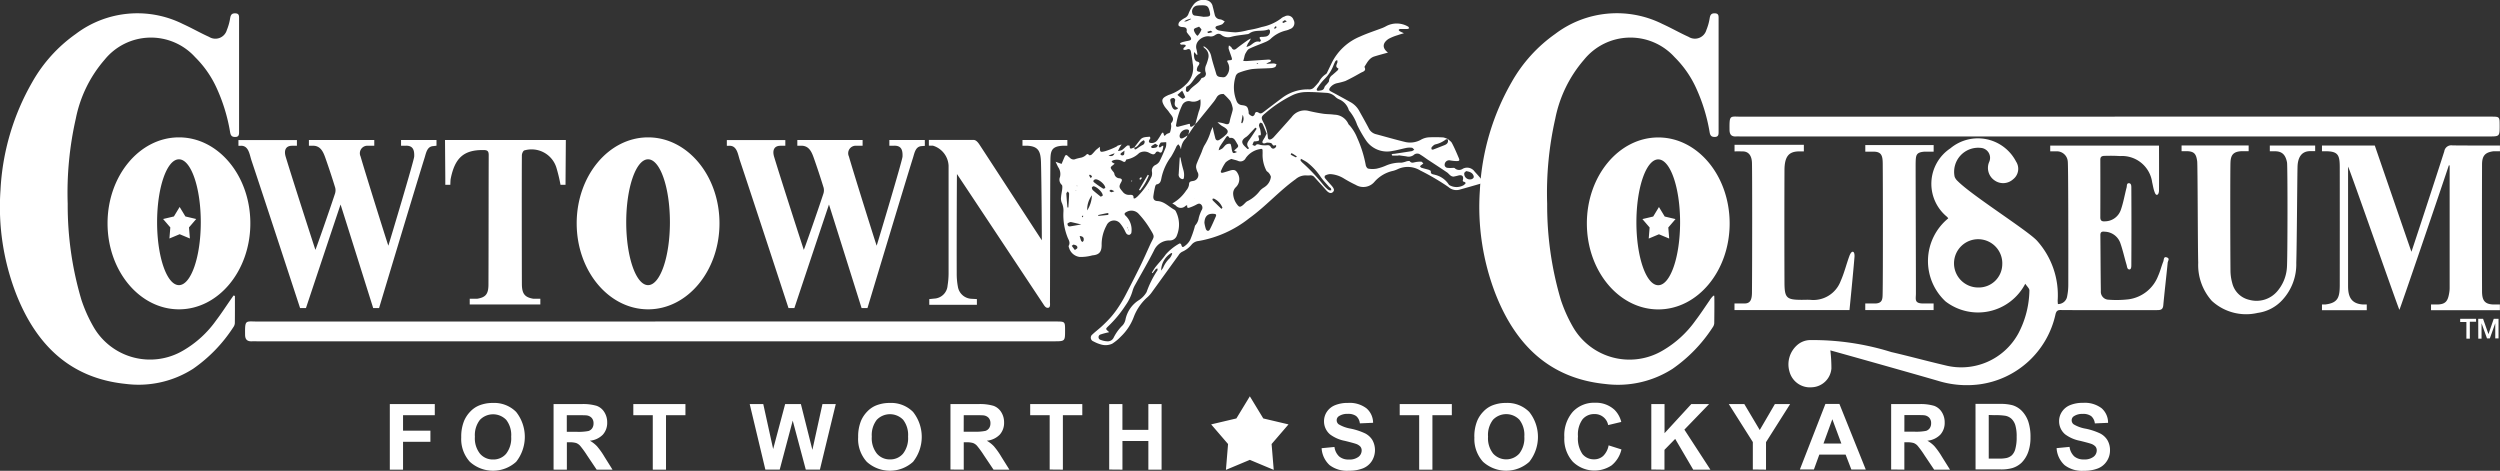
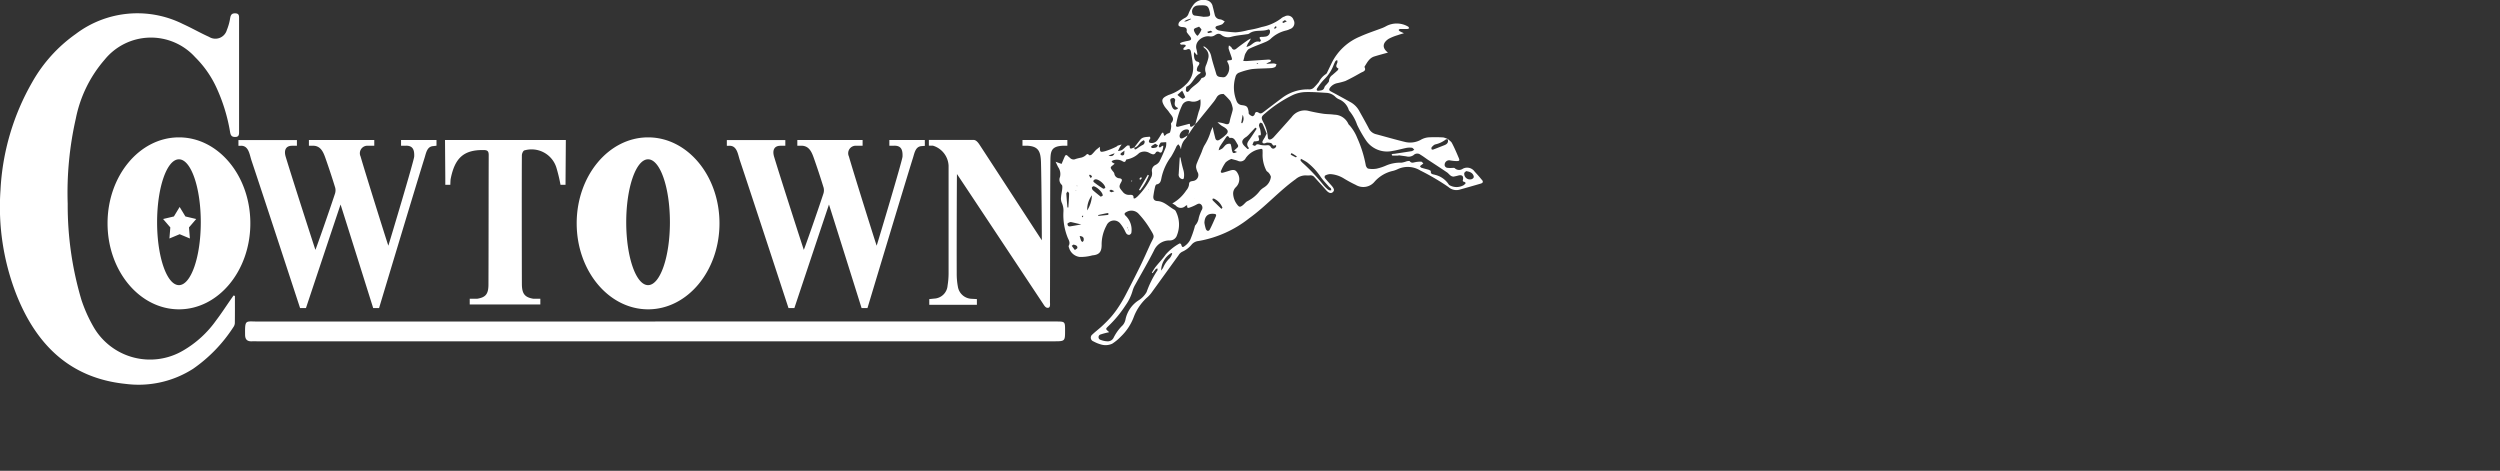
<svg xmlns="http://www.w3.org/2000/svg" width="189" height="35.594" viewBox="0 0 189 35.594">
  <rect x="0" y="0" width="189" height="35.594" fill="#333333" stroke="none" />
  <g id="asm-fortworth-logo-footer" transform="translate(-2087.001 -94.999)">
-     <path id="Path_457" data-name="Path 457" d="M207.808,9.246h28.437c.662,0,.662,0,.663.675,0,.823,0,.824-.816.824H179.551c-.125,0-.25-.007-.374,0-.358.019-.488-.16-.491-.5-.009-1.173.016-.993.934-.994q14.094,0,28.188,0m-30.6,13.847c-.363.521-.708,1.056-1.093,1.56a7.917,7.917,0,0,1-2.491,2.276,4.928,4.928,0,0,1-6.8-1.833,11,11,0,0,1-.89-2A25.132,25.132,0,0,1,164.9,15.84a25.37,25.37,0,0,1,.614-6.447,9.665,9.665,0,0,1,2.172-4.448,4.51,4.51,0,0,1,6.85-.192,7.861,7.861,0,0,1,1.572,2.22,13.19,13.19,0,0,1,1.076,3.463c.045.253.143.353.4.345s.276-.173.276-.361q0-4.307,0-8.616c0-.186,0-.354-.271-.367s-.357.106-.4.351a3.98,3.98,0,0,1-.253.909.9.9,0,0,1-1.343.519c-.666-.3-1.3-.665-1.969-.97A7.719,7.719,0,0,0,165.5,3a11.156,11.156,0,0,0-3.282,3.631,18.215,18.215,0,0,0-2.405,8.173,18.235,18.235,0,0,0,1.192,7.869c1.5,3.793,4.037,6.358,8.3,6.787a7.637,7.637,0,0,0,5.076-1.149,11.282,11.282,0,0,0,3.035-3.14.591.591,0,0,0,.115-.3c.01-.687.019-1.936,0-2.064s-.254.182-.33.291m-4.285-6.3-.817.193.547.636-.069.837.774-.324.775.324-.069-.837.547-.636-.817-.193-.436-.718Zm5.779.522c0,3.59-2.416,6.5-5.394,6.5s-5.4-2.909-5.4-6.5,2.417-6.5,5.4-6.5,5.394,2.909,5.394,6.5m-3.746-.083c0-2.628-.741-4.758-1.651-4.758s-1.652,2.13-1.652,4.758.741,4.754,1.652,4.754,1.651-2.13,1.651-4.754m13.065,2.223c-.128-.012-.225.211-.273.34-.226.62-.383,1.268-.65,1.868a2.207,2.207,0,0,1-2.3,1.429c-.207-.013-.414,0-.622,0-1.182,0-1.325-.133-1.329-1.336q-.016-4.222,0-8.445c0-1.091.352-1.411,1.044-1.441h.421v-.5h-5.24v.5s.146-.007.618,0,.689.354.7.888c.022.758.02,7.243,0,9.727,0,.5-.075.872-.531.881-.127,0-.791,0-.791,0v.5h8.694s.286-2.848.379-4.024c.01-.123,0-.37-.124-.383m5.393-7.568h.715v-.5h-5.167v.5h.679c.572.019.633.363.639.905.015,1.6.022,8.322-.006,9.771-.008.432.006.762-.515.8h-.8v.5h5.167v-.5h-.82c-.64-.009-.524-.326-.518-.714.006-.33-.026-9.6-.02-9.889.013-.6.023-.816.643-.873m18.418,8.33c-.108,1.1-.238,2.192-.34,3.29-.031.332-.214.358-.477.357-1.965,0-6.81.008-7.266-.006-.255-.008-.35.086-.409.34a6.808,6.808,0,0,1-5.765,5.282,7.38,7.38,0,0,1-3.116-.271c-2.6-.753-8.068-2.286-8.136-2.3a11.7,11.7,0,0,1,.08,1.368,1.546,1.546,0,0,1-1.475,1.421,1.6,1.6,0,0,1-1.693-1.177,1.937,1.937,0,0,1,.566-2,1.513,1.513,0,0,1,.97-.391,19.914,19.914,0,0,1,6.161.906c1.358.314,2.7.683,4.061,1a4.917,4.917,0,0,0,5.543-2.408,7.21,7.21,0,0,0,.835-3.252c0-.152-.185-.307-.313-.505a4.024,4.024,0,0,1-6.03,1.334,4.167,4.167,0,0,1,.207-6.276.659.659,0,0,0-.092-.118,3.22,3.22,0,0,1,.254-5.177,3.246,3.246,0,0,1,4.965,1,1,1,0,0,1-.225,1.341,1.119,1.119,0,0,1-1.417.071,1.14,1.14,0,0,1-.4-1.36.754.754,0,0,0-.633-1.086,1.819,1.819,0,0,0-1.968,2.184.86.86,0,0,0,.232.328c1.086,1.1,5.354,3.775,6.01,4.523a6.147,6.147,0,0,1,1.547,4.5,2.691,2.691,0,0,0,.018.272.692.692,0,0,0,.7-.594,4.3,4.3,0,0,0,.085-.863c.006-2.9,0-9.114-.039-9.316a.831.831,0,0,0-.839-.775h-.488v-.223c0-.008,0-.209,0-.209h8.223s.012,2.429,0,3.4c0,.109-.038.308-.152.323s-.174-.191-.211-.3c-.07-.208-.1-.43-.153-.643a2.3,2.3,0,0,0-2.431-1.989c-.386-.024-.757-.027-1.162-.015-.228.006-.328.07-.327.3q.007,2.175,0,4.349c0,.267.133.322.37.3a1.281,1.281,0,0,0,1.189-.889c.189-.543.283-1.117.43-1.674.03-.113-.01-.323.176-.318s.179.231.18.347q.017,2.9,0,5.8c0,.125.008.384-.155.372s-.167-.213-.2-.333c-.17-.565-.291-1.145-.491-1.7a1.288,1.288,0,0,0-1.154-.82c-.225-.029-.344.014-.341.265.013,1.408.016,2.816.036,4.225a.6.6,0,0,0,.572.65,7.929,7.929,0,0,0,1.531-.03,2.8,2.8,0,0,0,2.23-1.775c.159-.349.246-.73.391-1.087.047-.118.011-.393.257-.308s.1.236.09.348m-12.524.207a1.825,1.825,0,1,0-1.822,1.722,1.774,1.774,0,0,0,1.822-1.722m23.655-9.008h-3.428v.432l.372,0c.592-.007.823.307.929.844.05.256.047,7.5-.011,7.982a3.052,3.052,0,0,1-.736,1.768,2.056,2.056,0,0,1-2.111.636,1.708,1.708,0,0,1-1.286-1.278,3.508,3.508,0,0,1-.131-.938c-.019-2.1-.023-7.54,0-8.161.019-.565.211-.832.845-.859h.529v-.432h-5.071v.432h.41c.583.012.7.256.771.764.038.272.041,6.486.077,7.659a4.079,4.079,0,0,0,1.028,2.892,3.83,3.83,0,0,0,3.469.91,3.085,3.085,0,0,0,1.87-.982,3.972,3.972,0,0,0,1.047-2.8c.045-1.518.071-6.35.094-7.247.018-.7.281-1.192.949-1.2h.385Zm13.458.432h.513v-.432s-3.02,0-3.6-.013a.533.533,0,0,0-.609.451c-.742,2.323-2.381,7.309-2.484,7.591-.1-.27-2.769-8.029-2.769-8.029h-3.994v.432h.345c.921.012,1,.35,1,1.263q.005,4.411,0,8.821c0,.944-.116,1.385-1.107,1.5h-.237v.432h3.386v-.432H226.6c-.977-.048-1.151-.671-1.152-1.4,0-2.9,0-8.912,0-9.02.083.062,3.793,10.7,3.88,10.822.075-.123,2.945-8.539,3.737-10.917h.062q0,4.638,0,9.276a2.168,2.168,0,0,1-.028.33c-.1.645-.267.89-.892.909h-.488v.432h5.207v-.432h-.472c-.7-.019-.876-.326-.878-1.009q-.015-4.783,0-9.566c0-.676.235-.92.847-1.007m-2.5,12.906h.47v1.259h.26V24.752h.471v-.224h-1.2Zm1.369,1.259h.247V24.867h0l.412,1.145h.214l.411-1.145h0v1.145h.247V24.528h-.361l-.4,1.161h0l-.41-1.161h-.365Z" transform="translate(2039.067 94.57)" fill="#fff" />
    <path id="Path_458" data-name="Path 458" d="M49.54,24.734H79.82c.7,0,.7,0,.7.674,0,.823,0,.824-.868.824H19.451c-.133,0-.266-.007-.4,0-.382.018-.519-.16-.522-.5-.01-1.173.017-.993.995-.994q15.007,0,30.014,0M17.658,22.768c-.076.109-.153.216-.228.326-.363.521-.708,1.056-1.093,1.56a7.925,7.925,0,0,1-2.491,2.276,4.928,4.928,0,0,1-6.8-1.833,10.943,10.943,0,0,1-.89-2,25.09,25.09,0,0,1-1.037-7.259,25.335,25.335,0,0,1,.614-6.447A9.651,9.651,0,0,1,7.907,4.946a4.509,4.509,0,0,1,6.85-.192,7.835,7.835,0,0,1,1.571,2.22A13.186,13.186,0,0,1,17.4,10.437c.045.253.143.354.4.346s.275-.173.275-.361q0-4.308,0-8.616c0-.187,0-.355-.272-.368s-.357.106-.4.351a3.987,3.987,0,0,1-.253.91.9.9,0,0,1-1.343.519c-.667-.3-1.3-.665-1.97-.97A7.718,7.718,0,0,0,5.725,3,11.161,11.161,0,0,0,2.443,6.63,18.2,18.2,0,0,0,.038,14.8a18.224,18.224,0,0,0,1.191,7.869c1.5,3.793,4.038,6.357,8.3,6.786a7.635,7.635,0,0,0,5.076-1.149,11.275,11.275,0,0,0,3.035-3.14.588.588,0,0,0,.115-.3c.01-.688.006-1.376.006-2.064l-.1-.034m-4.513-5.975-.817.193.547.636-.069.837.775-.324.774.324-.069-.837.547-.636-.817-.193-.436-.718Zm5.779.521c0,3.591-2.417,6.5-5.395,6.5s-5.4-2.909-5.4-6.5,2.417-6.5,5.4-6.5,5.395,2.909,5.395,6.5m-3.746-.083c0-2.629-.741-4.758-1.652-4.758s-1.651,2.129-1.651,4.758.741,4.754,1.651,4.754,1.652-2.129,1.652-4.754m39.213.083c0,3.591-2.417,6.5-5.395,6.5s-5.4-2.909-5.4-6.5,2.417-6.5,5.4-6.5,5.395,2.909,5.395,6.5m-3.747-.083c0-2.629-.741-4.758-1.651-4.758s-1.652,2.129-1.652,4.758.741,4.754,1.652,4.754,1.651-2.129,1.651-4.754M77.3,11.012v.432h.311c.923.029,1.068.452,1.09,1.3.045,1.724.063,5.55.063,5.849-.141-.2-3.228-4.961-4.71-7.225-.1-.148-.25-.36-.451-.36H70.223v.432h.3a1.663,1.663,0,0,1,1.191,1.515q0,4.078,0,8.157a5.858,5.858,0,0,1-.076.906,1.061,1.061,0,0,1-1.009.984l-.375.039v.212h0v.218h3.6v-.431s-.372-.02-.391-.022a1.087,1.087,0,0,1-1.044-.906,5.279,5.279,0,0,1-.09-1.025c-.008-2.332.008-7.262.019-7.5.142.2,4.435,6.68,6.506,9.8.088.132.194.339.387.312s.136-.314.137-.472c.012-1.187.006-8.144.032-10.434.01-.876-.031-1.33,1.04-1.349h.244v-.432Zm-7.383,0h-2.68v.432h.365c.526-.01.653.309.63.822-.014.3-1.826,6.332-1.954,6.737-.081-.205-1.747-5.515-2.1-6.746a.569.569,0,0,1,.557-.81c.039,0,.479,0,.479,0v-.432H60.279v.432h.36c.52.027.721.456.877.9q.4,1.13.752,2.276a.829.829,0,0,1-.026.471c-.428,1.3-1.394,4.06-1.473,4.225-.324-.984-1.819-5.62-2.247-7.045-.134-.447-.026-.827.488-.825h.362v-.432H54.95v.432h.184c.592-.017.653.656.8,1.1.873,2.6,3.677,11.168,3.677,11.168h.445s2.5-7.5,2.616-7.826c.079.229,2.465,7.827,2.465,7.827h.445s2.832-9.419,3.443-11.365c.114-.362.184-.843.641-.877l.253-.021ZM33,11.012h-2.68v.432h.364c.526-.01.654.309.63.822-.014.3-1.826,6.332-1.954,6.737-.08-.205-1.747-5.515-2.1-6.746a.569.569,0,0,1,.557-.81c.038,0,.479,0,.479,0v-.432H23.355v.432h.36c.52.027.721.456.877.9q.4,1.13.752,2.276a.823.823,0,0,1-.026.471c-.428,1.3-1.394,4.06-1.473,4.225-.324-.984-1.819-5.62-2.247-7.045-.134-.447-.026-.827.488-.825h.362v-.432H18.027v.432h.183c.592-.017.654.656.8,1.1.873,2.6,3.677,11.168,3.677,11.168h.445s2.5-7.5,2.616-7.826c.079.229,2.466,7.827,2.466,7.827h.445s2.832-9.419,3.443-11.365c.113-.362.183-.843.641-.877L33,11.444Zm9.778,0H33.644l.022,2.85V14.4h.379s.012-.372.025-.437c.317-1.617,1.009-2.213,2.5-2.19.294,0,.379.1.377.384-.011,3.258-.006,6.516-.019,9.773,0,.737-.213.982-.862,1.086h-.554v.432h5.338v-.432h-.518c-.657-.106-.874-.372-.877-1.119-.007-1.588-.015-8.408,0-9.733,0-.127.1-.345.19-.365a1.966,1.966,0,0,1,2.409,1.27,11.789,11.789,0,0,1,.321,1.331h.379Z" transform="translate(2087 94.57)" fill="#fff" />
-     <path id="Path_459" data-name="Path 459" d="M42.1,48.345V43.388h3.4v.839H43.1V45.4h2.069v.839H43.1v2.106ZM47.5,45.9a3.146,3.146,0,0,1,.227-1.271,2.331,2.331,0,0,1,.461-.68,1.924,1.924,0,0,1,.641-.447,2.718,2.718,0,0,1,1.068-.2,2.328,2.328,0,0,1,1.754.68,3.039,3.039,0,0,1,0,3.769,2.606,2.606,0,0,1-3.5,0A2.558,2.558,0,0,1,47.5,45.9m1.032-.034a1.858,1.858,0,0,0,.389,1.276,1.267,1.267,0,0,0,.988.435,1.254,1.254,0,0,0,.982-.431,1.9,1.9,0,0,0,.384-1.294,1.863,1.863,0,0,0-.374-1.271,1.384,1.384,0,0,0-1.989,0,1.873,1.873,0,0,0-.379,1.28m5.947,2.482V43.388h2.106a3.614,3.614,0,0,1,1.155.133,1.143,1.143,0,0,1,.577.475,1.428,1.428,0,0,1,.216.781,1.324,1.324,0,0,1-.328.921,1.574,1.574,0,0,1-.981.459,2.324,2.324,0,0,1,.536.416,5.646,5.646,0,0,1,.57.805l.606.967h-1.2l-.724-1.079a7.028,7.028,0,0,0-.528-.729.764.764,0,0,0-.3-.206,1.65,1.65,0,0,0-.5-.056h-.2v2.069Zm1-2.86h.741a3.824,3.824,0,0,0,.9-.061.537.537,0,0,0,.28-.21.644.644,0,0,0,.1-.372.593.593,0,0,0-.133-.4.611.611,0,0,0-.377-.195c-.081-.012-.325-.017-.73-.017h-.781Zm6.5,2.86V44.227H60.509v-.839h3.94v.839H62.98v4.118Zm8.512,0-1.184-4.957h1.025l.747,3.4.907-3.4h1.19l.869,3.462.761-3.462h1.007l-1.2,4.957H73.548l-.988-3.706-.984,3.706ZM77.507,45.9a3.147,3.147,0,0,1,.226-1.271,2.32,2.32,0,0,1,.462-.68,1.915,1.915,0,0,1,.641-.447,2.718,2.718,0,0,1,1.068-.2,2.328,2.328,0,0,1,1.754.68,3.036,3.036,0,0,1,0,3.769,2.606,2.606,0,0,1-3.5,0,2.558,2.558,0,0,1-.652-1.858m1.031-.034a1.858,1.858,0,0,0,.389,1.276,1.268,1.268,0,0,0,.988.435,1.254,1.254,0,0,0,.982-.431,1.893,1.893,0,0,0,.384-1.294,1.867,1.867,0,0,0-.373-1.271,1.385,1.385,0,0,0-1.99,0,1.873,1.873,0,0,0-.379,1.28m5.947,2.482V43.388h2.106a3.614,3.614,0,0,1,1.155.133,1.143,1.143,0,0,1,.577.475,1.428,1.428,0,0,1,.216.781,1.321,1.321,0,0,1-.328.921,1.574,1.574,0,0,1-.981.459,2.309,2.309,0,0,1,.536.416,5.647,5.647,0,0,1,.57.805l.605.967h-1.2l-.724-1.079a6.92,6.92,0,0,0-.528-.729.764.764,0,0,0-.3-.206,1.648,1.648,0,0,0-.5-.056h-.2v2.069Zm1-2.86h.741a3.824,3.824,0,0,0,.9-.061.542.542,0,0,0,.281-.21.649.649,0,0,0,.1-.372.593.593,0,0,0-.134-.4A.611.611,0,0,0,87,44.244c-.081-.012-.325-.017-.73-.017h-.781Zm6.5,2.86V44.227H90.512v-.839h3.94v.839H92.984v4.118Zm4.5,0V43.388h1v1.951h1.961V43.388h1v4.957h-1V46.178H97.487v2.167Zm16.057-1.613.974-.094a1.182,1.182,0,0,0,.357.72,1.078,1.078,0,0,0,.725.23,1.114,1.114,0,0,0,.729-.2.61.61,0,0,0,.245-.478.451.451,0,0,0-.1-.3.823.823,0,0,0-.36-.215q-.177-.061-.8-.216a2.727,2.727,0,0,1-1.13-.49,1.292,1.292,0,0,1-.456-1,1.276,1.276,0,0,1,.214-.708,1.353,1.353,0,0,1,.619-.5,2.489,2.489,0,0,1,.977-.172,2.093,2.093,0,0,1,1.4.409,1.447,1.447,0,0,1,.5,1.093l-1,.043a.848.848,0,0,0-.276-.549,1,1,0,0,0-.634-.168,1.143,1.143,0,0,0-.683.179.362.362,0,0,0-.159.308.381.381,0,0,0,.149.3,2.625,2.625,0,0,0,.92.331,4.875,4.875,0,0,1,1.08.357,1.385,1.385,0,0,1,.547.5,1.56,1.56,0,0,1-.038,1.588,1.428,1.428,0,0,1-.669.553,2.817,2.817,0,0,1-1.079.181A2.146,2.146,0,0,1,113.145,48a1.889,1.889,0,0,1-.6-1.266m7.374,1.613V44.227h-1.471v-.839h3.94v.839h-1.467v4.118Zm4.171-2.448a3.146,3.146,0,0,1,.227-1.271,2.3,2.3,0,0,1,.461-.68,1.922,1.922,0,0,1,.641-.447,2.721,2.721,0,0,1,1.069-.2,2.327,2.327,0,0,1,1.753.68,3.037,3.037,0,0,1,.006,3.769,2.607,2.607,0,0,1-3.5,0,2.56,2.56,0,0,1-.652-1.858m1.031-.034a1.854,1.854,0,0,0,.389,1.276,1.337,1.337,0,0,0,1.97,0,1.9,1.9,0,0,0,.384-1.294,1.863,1.863,0,0,0-.374-1.271,1.385,1.385,0,0,0-1.99,0,1.872,1.872,0,0,0-.379,1.28m9.115.659.97.307a2.175,2.175,0,0,1-.742,1.205,2.335,2.335,0,0,1-2.94-.281,2.579,2.579,0,0,1-.636-1.845,2.712,2.712,0,0,1,.639-1.922,2.192,2.192,0,0,1,1.681-.685,2.062,2.062,0,0,1,1.478.538,1.952,1.952,0,0,1,.507.913l-.991.237a1.024,1.024,0,0,0-1.044-.832,1.128,1.128,0,0,0-.895.4,1.939,1.939,0,0,0-.343,1.282,2.08,2.08,0,0,0,.338,1.339,1.1,1.1,0,0,0,.879.4,1,1,0,0,0,.686-.253,1.478,1.478,0,0,0,.413-.8m3.228,1.822V43.388h1v2.2l2.022-2.2h1.345l-1.866,1.931,1.968,3.026h-1.3l-1.363-2.326-.811.828v1.5Zm7.675,0V46.259l-1.816-2.871h1.173l1.166,1.961,1.143-1.961h1.153l-1.822,2.878v2.079Zm8.537,0h-1.089l-.433-1.126H150.17l-.409,1.126H148.7l1.931-4.957h1.058Zm-1.843-1.961-.683-1.84-.67,1.84Zm3.763,1.961V43.388H157.7a3.615,3.615,0,0,1,1.155.133,1.146,1.146,0,0,1,.577.475,1.428,1.428,0,0,1,.216.781,1.321,1.321,0,0,1-.328.921,1.574,1.574,0,0,1-.981.459,2.309,2.309,0,0,1,.536.416,5.7,5.7,0,0,1,.57.805l.606.967h-1.2l-.724-1.079a6.917,6.917,0,0,0-.528-.729.763.763,0,0,0-.3-.206,1.648,1.648,0,0,0-.5-.056h-.2v2.069Zm1-2.86h.741a3.824,3.824,0,0,0,.9-.061.542.542,0,0,0,.281-.21.649.649,0,0,0,.1-.372.593.593,0,0,0-.133-.4.609.609,0,0,0-.377-.195c-.081-.012-.325-.017-.73-.017h-.781Zm5.378-2.1h1.83a3.575,3.575,0,0,1,.943.095,1.656,1.656,0,0,1,.748.456,2.162,2.162,0,0,1,.473.8,3.647,3.647,0,0,1,.162,1.172,3.256,3.256,0,0,1-.152,1.055,2.178,2.178,0,0,1-.531.876,1.76,1.76,0,0,1-.7.4,3.03,3.03,0,0,1-.886.1h-1.884Zm1,.839V47.51h.748a2.734,2.734,0,0,0,.6-.047.929.929,0,0,0,.4-.207,1.049,1.049,0,0,0,.262-.479,3.221,3.221,0,0,0,.1-.908,2.946,2.946,0,0,0-.1-.882,1.125,1.125,0,0,0-.284-.48.948.948,0,0,0-.463-.234,4.56,4.56,0,0,0-.822-.047Zm5.135,2.505.974-.094a1.189,1.189,0,0,0,.357.72,1.078,1.078,0,0,0,.725.23,1.114,1.114,0,0,0,.729-.2.61.61,0,0,0,.245-.478.451.451,0,0,0-.1-.3.823.823,0,0,0-.36-.215q-.176-.061-.8-.216a2.727,2.727,0,0,1-1.13-.49,1.29,1.29,0,0,1-.456-1,1.271,1.271,0,0,1,.215-.708,1.346,1.346,0,0,1,.619-.5,2.482,2.482,0,0,1,.975-.172,2.1,2.1,0,0,1,1.406.409A1.444,1.444,0,0,1,172,44.805l-1,.043a.847.847,0,0,0-.275-.549,1.009,1.009,0,0,0-.634-.168,1.143,1.143,0,0,0-.683.179.362.362,0,0,0-.159.308.381.381,0,0,0,.149.3,2.631,2.631,0,0,0,.92.331,4.863,4.863,0,0,1,1.08.357,1.392,1.392,0,0,1,.548.5,1.475,1.475,0,0,1,.2.79,1.459,1.459,0,0,1-.237.8,1.424,1.424,0,0,1-.669.553,2.814,2.814,0,0,1-1.079.181A2.147,2.147,0,0,1,168.71,48a1.889,1.889,0,0,1-.6-1.266M106.1,44.473l-1.907.45,1.278,1.485-.161,1.953,1.807-.757,1.807.757-.161-1.953,1.278-1.485-1.907-.45L107.118,42.8Z" transform="translate(2074.371 82.16)" fill="#fff" />
    <path id="Path_460" data-name="Path 460" d="M146.234,13.6c-.172-.216-.353-.419-.543-.622a.69.69,0,0,0-.9-.221.477.477,0,0,1-.609-.044c-.04-.039-.146-.017-.225-.017a1.944,1.944,0,0,1-.362-.013.255.255,0,0,1-.168-.154.341.341,0,0,1,.4-.406,3.058,3.058,0,0,0,.489.053c.225,0,.256-.04.164-.252-.159-.375-.318-.75-.507-1.107-.057-.12-.2-.2-.3-.3l-.013-.013s0,0,0,.009a1.347,1.347,0,0,0-.344-.124,9.844,9.844,0,0,0-1.085-.008,1.4,1.4,0,0,0-.565.159,1.663,1.663,0,0,1-1.2.2c-.759-.181-1.5-.4-2.254-.6a.816.816,0,0,1-.534-.45c-.234-.45-.485-.887-.728-1.328a1.681,1.681,0,0,0-.679-.657c-.485-.273-.975-.538-1.464-.8-.141-.075-.132-.151-.062-.265a.917.917,0,0,1,.569-.358,5.209,5.209,0,0,0,.6-.159c.393-.185.781-.4,1.16-.617.159-.092.45-.132.282-.445,0-.009.009-.022.013-.032.19-.3.353-.644.737-.763.344-.106.7-.2,1.028-.291-.481-.366-.389-.754.053-1.041a3.6,3.6,0,0,1,.7-.282c.128-.049.265-.084.454-.141-.154-.071-.242-.11-.326-.159a.225.225,0,0,1-.075-.092c.031-.022.066-.067.1-.071.19,0,.375,0,.565,0a.659.659,0,0,0,.136-.053c-.026-.044-.044-.106-.079-.123a1.7,1.7,0,0,0-1.641-.049,2.565,2.565,0,0,1-.3.146c-.565.216-1.143.4-1.69.649a4.155,4.155,0,0,0-2.148,1.994c-.1.212-.2.419-.3.627-.04.075-.071.181-.137.216a1.53,1.53,0,0,0-.533.6,4.9,4.9,0,0,1-.349.393.484.484,0,0,1-.406.167,3.217,3.217,0,0,0-2.007.631c-.477.357-.949.714-1.42,1.076-.115.084-.216.168-.379.053-.106-.071-.251-.088-.291.119-.013.062-.124.159-.172.15a.576.576,0,0,1-.26-.163c-.039-.04-.022-.128-.031-.19-.066-.37-.128-.437-.5-.485a.463.463,0,0,1-.4-.291,2.722,2.722,0,0,1-.093-1.84.431.431,0,0,1,.291-.331,5.234,5.234,0,0,1,.909-.256c.481-.057.966-.048,1.452-.079a.807.807,0,0,0,.34-.08c.062-.031.079-.141.115-.211a.755.755,0,0,0-.2-.062c-.194,0-.389.022-.578.032a.816.816,0,0,1,.287-.151c.035-.018.057-.062.084-.092-.032-.022-.062-.062-.1-.071A.7.7,0,0,0,130,4.51c-.493.031-.988.066-1.478.1-.11.009-.221,0-.326,0,.027-.1.053-.195.079-.3a1.125,1.125,0,0,1,.076-.252c.083-.132.163-.309.291-.37.384-.19.79-.326,1.182-.494a1.591,1.591,0,0,0,.415-.234,2.5,2.5,0,0,1,1.164-.648,1.27,1.27,0,0,0,.309-.111.477.477,0,0,0,.283-.7.457.457,0,0,0-.675-.256.732.732,0,0,0-.278.159,3.577,3.577,0,0,1-1.447.635,6.537,6.537,0,0,1-1.023.234,4.873,4.873,0,0,1-.962.172,9.169,9.169,0,0,1-1.244-.141.426.426,0,0,1-.2-.1c-.111-.088-.092-.19.044-.243a2.69,2.69,0,0,0,.375-.119c.083-.044.141-.146.211-.221-.071-.04-.141-.088-.216-.124a.636.636,0,0,0-.159-.039.431.431,0,0,1-.384-.353c-.053-.2-.092-.406-.15-.6a.586.586,0,0,0-.441-.485.946.946,0,0,0-.988.3,2.9,2.9,0,0,0-.4.711.536.536,0,0,1-.255.313,1.752,1.752,0,0,0-.406.278.339.339,0,0,0-.1.287c.022.071.167.128.265.132.221.018.4.027.353.331-.009.057.062.132.106.194.057.079.128.15.181.234.088.128.066.229-.1.269-.128.031-.26.048-.384.084a1,1,0,0,0-.3.11c.022.176.186.084.287.115h.035c.1.018.146.057.062.151-.031.031-.075.053-.1.088s-.049.083-.036.114.071.04.111.04a.39.39,0,0,0,.159-.031c.207-.092.278.027.309.2.044.282.1.564.127.847a1.69,1.69,0,0,1-.485,1.57,3.251,3.251,0,0,1-1.275.8.91.91,0,0,0-.15.062c-.419.194-.485.362-.251.768.1.181.265.322.379.494.158.247.476.468.158.82-.039.049.009.172,0,.256a1.8,1.8,0,0,1-.088.441c-.026.062-.154.08-.234.124a.426.426,0,0,0-.1.083c-.084.093-.119.062-.141-.044-.04-.194-.106-.163-.19-.022a4.715,4.715,0,0,1-.282.445.539.539,0,0,1-.49.225c-.137-.009-.2-.08-.137-.221.022-.049.071-.088.084-.137a.177.177,0,0,0-.049-.119c-.242.035-.516,0-.7.216-.163.2-.318.406-.473.608h0c-.137.018-.357.225-.34-.141,0,0-.146-.04-.186-.009-.141.1-.256.239-.4.335a.9.9,0,0,1-.3.075c.044-.088.084-.176.128-.26s.1-.154.15-.234c-.1.031-.2.053-.3.089-.04.017-.066.066-.106.079a5.416,5.416,0,0,1-.847.34c-.379.093-.389.066-.393-.335-.115.1-.221.172-.313.26-.106.111-.2.234-.314.335-.044.04-.167.062-.19.035-.123-.154-.181-.052-.278.036a.862.862,0,0,1-.313.154,4.039,4.039,0,0,0-.415.1.367.367,0,0,1-.445-.088,1.888,1.888,0,0,1-.172-.15c-.088-.084-.159-.066-.207.035-.084.186-.159.375-.247.578-.106-.035-.251-.088-.454-.163.084.172.132.291.194.406a.909.909,0,0,1,.141.741.526.526,0,0,0,.132.6c.057.048.044.2.035.309-.022.207-.075.41-.088.617a.824.824,0,0,0,.049.414,1.4,1.4,0,0,1,.132.666,4.612,4.612,0,0,0,.326,2c.084.185.2.37.075.591-.027.044.009.128.031.19a.961.961,0,0,0,.785.662,3.225,3.225,0,0,0,.97-.119c.512-.04.693-.256.7-.768a3.009,3.009,0,0,1,.366-1.486.61.61,0,0,1,1.067-.119,2.449,2.449,0,0,1,.243.357c.071.119.119.26.2.375a.263.263,0,0,0,.212.092c.062-.013.159-.1.159-.159a1.472,1.472,0,0,0-.389-1.244c-.181-.159-.163-.242.062-.349a.738.738,0,0,1,.9.186,6.7,6.7,0,0,1,.776,1.014c.477.777.389.6.075,1.28-.255.56-.5,1.121-.771,1.672-.354.719-.72,1.434-1.09,2.144a9.583,9.583,0,0,1-.512.874,6.983,6.983,0,0,1-.591.79,9.288,9.288,0,0,1-.715.723c-.225.207-.472.389-.693.6a.3.3,0,0,0,.088.525,2.569,2.569,0,0,0,.547.225,1.2,1.2,0,0,0,.865-.053,3.525,3.525,0,0,0,.653-.538,3.987,3.987,0,0,0,.984-1.5,3.8,3.8,0,0,1,.966-1.425,2.309,2.309,0,0,0,.339-.353c.7-.962,1.39-1.928,2.087-2.89a.645.645,0,0,1,.256-.242,1.92,1.92,0,0,0,.728-.556.783.783,0,0,1,.517-.26,8.489,8.489,0,0,0,3.828-1.721c1.244-.891,2.259-2.055,3.507-2.951a1.148,1.148,0,0,1,.8-.287,1.337,1.337,0,0,0,.265,0,.388.388,0,0,1,.375.154c.287.318.577.631.86.953.19.221.37.287.512.159s.11-.26-.1-.5c-.168-.19-.339-.37-.5-.569-.031-.035-.018-.168.013-.181a.869.869,0,0,1,.4-.115,2.209,2.209,0,0,1,1.023.33,9.169,9.169,0,0,0,.9.486,1.105,1.105,0,0,0,1.434-.256,2.6,2.6,0,0,1,1.394-.807,1.955,1.955,0,0,0,.309-.111,1.8,1.8,0,0,1,1.738.084,17.729,17.729,0,0,1,2.122,1.244.9.9,0,0,0,.829.212c.534-.151,1.068-.3,1.606-.459.19-.053.225-.141.1-.3M129.281,4.765c.013,0,.031.018.049.031-.027.009-.053.022-.08.031a.326.326,0,0,0-.053-.035.3.3,0,0,1,.083-.027m2.052-3.238c.018-.009.062.031.154.083a2.34,2.34,0,0,1-.265.124c-.022,0-.053-.049-.079-.071a1.335,1.335,0,0,1,.19-.137m-.676.449c.022.027.062.071.062.084a1.517,1.517,0,0,1-.141.132c-.022-.044-.048-.079-.04-.088a.811.811,0,0,1,.119-.128M116.034,16.3s.044.013.067.022c-.013.036-.031.071-.044.1l-.066-.018a.76.76,0,0,1,.044-.106m-.406-2.276a.144.144,0,0,1,.013.048s-.013.009-.022.013c0-.018-.009-.031-.013-.048s.013-.009.022-.013m-.1.384s0,0,.008,0a.143.143,0,0,1,0-.044.409.409,0,0,1,.036.022c-.013.009-.027.013-.04.022v.013c-.008,0-.013,0-.018.008a.033.033,0,0,1,.009-.017m-.706.225c0-.053.071-.111.111-.164.035.057.106.12.1.172-.009.349-.036.693-.057,1.041-.022,0-.048,0-.071,0-.031-.353-.062-.7-.084-1.054m.088,2.285c0-.04.115-.088.181-.119a.213.213,0,0,1,.127,0c.239.053.477.111.737.172-.287.049-.565.1-.843.146-.146.022-.2-.084-.2-.194m.556,1.98c-.079-.106-.159-.211-.234-.317.049-.036.1-.071.124-.093.176.036.313.084.3.243,0,.062-.119.11-.186.167m.662-.719c-.009.04-.057.075-.088.115-.036-.031-.088-.057-.106-.1-.044-.115-.075-.238-.11-.353.242.017.344.115.3.34m3.387-.759c-.008-.031-.018-.071-.027-.1l.053.08s-.018.013-.027.022m-.062-.273a1.539,1.539,0,0,1,.035.158c-.018-.048-.039-.092-.057-.141,0,0,.013-.013.022-.018m22.978-6a.713.713,0,0,1,.26-.23,2.019,2.019,0,0,0,.816-.375c.031-.031.1-.018.15-.022.071.23-.035.362-.242.446-.282.11-.565.225-.847.33-.035.013-.111.013-.119,0-.022-.044-.04-.119-.018-.146m-8.637-4.491a4.15,4.15,0,0,1,.552-.693,2.915,2.915,0,0,0,.661-1,3.538,3.538,0,0,1,.146-.326c.027-.049.092-.075.141-.111a.479.479,0,0,1,.027.155c-.031.172-.221.361.075.489a.366.366,0,0,1-.053.128c-.132.128-.274.247-.415.37a.563.563,0,0,0-.247.441c0,.071-.083.141-.132.208-.075.092-.185.172-.216.278-.062.229-.234.234-.472.26-.092,0-.154-.07-.066-.2m-5.373,3.688a1.7,1.7,0,0,0,.278-.265l.415-.441a.91.91,0,0,0,.1.084c-.163.251-.327.507-.5.754-.151.216-.344.419-.1.692.013.013,0,.067-.013.071s-.08.022-.093.009c-.132-.141-.313-.27-.37-.437-.071-.2.1-.353.282-.468m-.269-1.672a.638.638,0,0,1-.031.635l-.075-.013c.035-.207.071-.414.106-.622m-.433,2.162c.137.19.128.251-.057.4a1.7,1.7,0,0,0-.155.155c.075.031.146.062.225.092-.286.137-.33.119-.392-.146-.022-.084-.022-.172-.045-.26s-.044-.207-.083-.211a.467.467,0,0,0-.3.057c-.115.079-.194.216-.3.3a1.282,1.282,0,0,1-.273.132,1.2,1.2,0,0,1,.079-.26c.15-.243.318-.477.477-.715.066-.1.137-.15.221-.013.018.027.053.062.075.057.326-.057.4.211.533.406m-1.848-8.408a2.9,2.9,0,0,1-.318.075c-.027,0-.057-.057-.083-.093a1.753,1.753,0,0,1,.26-.083c.022-.009.057.039.141.1M123.93,1.6a.782.782,0,0,1-.2.031.563.563,0,0,1,.155-.115,2.846,2.846,0,0,1,.331-.106.224.224,0,0,1,.035.031c-.106.053-.207.115-.318.159m.4-.636a.45.45,0,0,1,.349-.538A2.143,2.143,0,0,1,125.007.4c.463-.008.552.057.657.5.066.286.018.349-.278.361a1.192,1.192,0,0,1-.132,0c0,.009,0,.013,0,.018-.238-.036-.476-.071-.714-.1a.223.223,0,0,1-.2-.216m.692,1.28a1.5,1.5,0,0,1-.278.454c-.053.057-.349-.362-.282-.49.048-.092.22-.119.384-.194.071.092.19.19.176.23m-1.147,4.332a.034.034,0,0,1,.022-.022c.459-.195.565-.75.988-.984.088-.048.119-.128-.018-.141-.247-.027-.2-.177-.155-.335a.275.275,0,0,1,.062-.111c.115-.159.163-.278-.1-.335-.076-.013-.15-.132-.177-.216a1.18,1.18,0,0,1-.026-.5c.066.075.132.146.2.221a.145.145,0,0,1,.049-.018,3.468,3.468,0,0,0-.062-.375c-.207-.64.5-1.076.958-1.014a.531.531,0,0,0,.419-.08c.168-.114.318-.172.5-.022a.815.815,0,0,0,.767.132c.379-.1.776-.128,1.165-.19a.375.375,0,0,0,.159-.044c.437-.34,1-.119,1.469-.322.022-.009.093.044.1.075a.38.38,0,0,1-.335.472c-.057.009-.11.013-.167.018-.155.013-.41-.044-.176.251.013.018-.062.132-.076.127-.317-.1-.507.124-.732.274a1.528,1.528,0,0,1-.282.115,2.065,2.065,0,0,1,.119-.282,1.482,1.482,0,0,0,.212-.358,1.694,1.694,0,0,0-.234.128c-.283.2-.574.406-.847.627-.159.132-.27.115-.371-.053a.172.172,0,0,0-.031-.057c-.057-.044-.115-.083-.171-.123a.734.734,0,0,0-.027.238c.057.2.137.393.2.587.092.27.092.283-.195.3-.176.017-.1.1-.071.172a.857.857,0,0,1-.031.9c-.1.155-.19.225-.353.208-.194-.022-.414,0-.485-.252-.128-.454-.287-.9-.384-1.358a1.132,1.132,0,0,0-.5-.7c-.022-.018-.071-.009-.106,0,.044.044.084.092.128.128a.719.719,0,0,1,.256.767,3.5,3.5,0,0,1-.15.472.769.769,0,0,0-.048.569.3.3,0,0,1-.216.41c-.039.013-.1.027-.11.057-.2.393-.627.547-.878.878-.071.1-.168.2-.26.093-.057-.062-.009-.216,0-.331m-.309.282a4.922,4.922,0,0,1,.234.494c0,.013-.172.137-.212.115a2.407,2.407,0,0,1-.379-.291c.106-.092.207-.186.358-.318m-.755,1.249a2.84,2.84,0,0,1-.136-.468c-.036-.159.057-.221.265-.225.022.027.106.093.1.141-.035.238-.123.481.19.6.009,0,0,.08-.008.084-.075.027-.172.079-.234.053a.336.336,0,0,1-.172-.19m-1.588,2.96c.093-.071.195-.123.3-.19l.207.119c-.044.057-.079.141-.137.163a1.038,1.038,0,0,1-.331.04.222.222,0,0,1-.04-.132m-.8-.3a1.387,1.387,0,0,1,.225-.155c.013,0,.075.057.075.088a.255.255,0,0,1-.167.278c-.163.08-.309.2-.468.3-.119.07-.146-.013-.137-.111.234-.04.327-.251.473-.4m-1.478.811a3.1,3.1,0,0,1,.269-.181c-.075.168.053.353-.194.362a.208.208,0,0,1-.124-.075c-.008-.018.022-.084.049-.106m-.494.018c-.092.225-.256.251-.459.176.155-.062.3-.119.459-.176M117,13.562c.216-.067.776.379.763.652-.04.013-.123.066-.154.049a6.753,6.753,0,0,1-.7-.486c-.1-.079-.022-.185.088-.216m-.4-.362a.734.734,0,0,1,.163.119c.009.009-.04.071-.084.155a1.557,1.557,0,0,1-.132-.195c-.008-.017.053-.079.053-.079m-.2,2.7a1.776,1.776,0,0,1,.357-1.138A2.241,2.241,0,0,1,116.4,15.9m.349-1.721c0-.04.084-.079.11-.1.26.017.724.477.711.693,0,.035-.088.07-.146.092-.013.009-.048-.031-.075-.053-.176-.141-.353-.282-.521-.432a.3.3,0,0,1-.079-.2m1.2,2.069c-.238.031-.477.048-.71.075,0-.022-.008-.044-.013-.067.239-.052.473-.106.711-.15.027,0,.062.044.092.066-.027.027-.052.071-.079.076m.265-1.721c-.053-.009-.1-.062-.146-.092.044-.036.088-.1.132-.093a.915.915,0,0,1,.247.119c-.128.04-.186.076-.234.067m2.85-.172s-.013.009-.018.013-.013-.018-.013-.022a.167.167,0,0,1,.031-.022c0,.009,0,.022,0,.031m.2-1.014a5.427,5.427,0,0,1-1.054,1.5,1.228,1.228,0,0,1-.208.159.179.179,0,0,1-.106-.022c.036-.269-.163-.256-.317-.247a.585.585,0,0,1-.508-.247c-.27-.322-.3-.37-.1-.728.1-.176.031-.251-.124-.278a.407.407,0,0,1-.4-.357c-.018-.088-.106-.163-.163-.243-.154-.216-.15-.238.071-.405.035-.027.066-.057.119-.1a.936.936,0,0,1-.15-.08.347.347,0,0,1-.084-.079c.031-.027.053-.067.088-.08a.822.822,0,0,1,.7.032c.119.07.238.146.3-.066,0-.027.048-.053.075-.053a1.759,1.759,0,0,0,.922-.48.75.75,0,0,1,.785,0c.19.088.353.194.489-.066a.193.193,0,0,1,.195-.031c.225.163.265-.017.309-.159a1.552,1.552,0,0,0,.048-.291.377.377,0,0,0-.071,0c-.066.049-.132.093-.194.141-.031-.04-.088-.092-.079-.119a1.145,1.145,0,0,1,.132-.243c.008-.017.035-.026.057-.031.123-.008.251-.017.374-.022a1.135,1.135,0,0,1-.027.37c-.15.375-.309.746-.493,1.107a.759.759,0,0,1-.314.256.468.468,0,0,0-.247.485.744.744,0,0,1-.022.371m1.372,6.18a2.079,2.079,0,0,0-.5.72c-.039.075-.1.136-.154.225a1.567,1.567,0,0,1,.776-1.336.251.251,0,0,1,.062.035.987.987,0,0,1-.185.357m2.113-6.493a.454.454,0,0,1-.357.657c-.164.031-.3.031-.3.283a.832.832,0,0,1-.211.432,3.015,3.015,0,0,1-1.054.984,2.155,2.155,0,0,1,.26.155.5.5,0,0,0,.715.053c.066-.053.2-.151.141.079,0,0,.088.057.123.048a3.342,3.342,0,0,0,.543-.225c.146-.079.274-.159.411-.013a.332.332,0,0,1,.017.424,3.228,3.228,0,0,0-.212.582,1.037,1.037,0,0,1-.238.525c-.062.057-.066.176-.1.269a7.445,7.445,0,0,1-.309.86,1.363,1.363,0,0,1-.384.441c-.19.155-.23.124-.3-.115a.138.138,0,0,0-.119-.057,3.822,3.822,0,0,0-1.046.834c-.229.335-.52.627-.771.944a4.334,4.334,0,0,0-.274.428c.018.013.04.027.057.04.079-.106.154-.211.242-.313a.309.309,0,0,1,.12-.044c0,.048.026.119,0,.146a7.386,7.386,0,0,0-.82,1.641,1.817,1.817,0,0,1-.636.644,2.264,2.264,0,0,0-.953,1.4.961.961,0,0,1-.212.459,3.328,3.328,0,0,0-.692.949.487.487,0,0,1-.459.269,1.578,1.578,0,0,1-.512-.106.213.213,0,0,1-.009-.414,5.59,5.59,0,0,1,.64-.168.474.474,0,0,0-.067-.071c-.19-.163-.2-.185-.027-.353a8.707,8.707,0,0,0,1.345-1.619,3.554,3.554,0,0,0,.525-1.093,2.032,2.032,0,0,1,.195-.45c.476-.865.979-1.716,1.424-2.594a1.273,1.273,0,0,1,1.173-.759.556.556,0,0,0,.565-.4,2.167,2.167,0,0,0-.071-1.76.319.319,0,0,0-.115-.155c-.428-.225-.767-.635-1.292-.662-.256-.013-.331-.163-.309-.37a7.018,7.018,0,0,1,.137-.732c.013-.062.066-.151.111-.159.3-.048.326-.3.37-.516a4.081,4.081,0,0,1,.719-1.571,6.84,6.84,0,0,0,.41-.785c.036-.057.088-.106.132-.163a.92.92,0,0,1,.128.163c.035.066.048.146.084.216a1.22,1.22,0,0,1,.374-.829.775.775,0,0,0,.115-.208l0,0s0,0,0-.009a2.8,2.8,0,0,1-.331.2c-.171.079-.273,0-.265-.186a.558.558,0,0,1,.582-.468c.1.018.159.071.128.181-.018.075-.036.146-.057.221.185-.27.366-.538.547-.807,0,0-.008.008-.013.008a1.412,1.412,0,0,1-.19.146c-.106.071-.207.1-.211-.088,0-.106-.062-.084-.132-.066-.238.07-.485.127-.724.194-.146.04-.234-.013-.19-.155a5.335,5.335,0,0,1,.468-1.491.551.551,0,0,1,.587-.273.844.844,0,0,0,.772-.151,1.757,1.757,0,0,1-.123.944c-.088.313-.172.627-.256.939.057-.062.119-.119.172-.185q.615-.749,1.222-1.509a2.768,2.768,0,0,0,.216-.326.492.492,0,0,1,.433-.256c.035,0,.079-.013.1,0a4.862,4.862,0,0,1,.493.512,1.625,1.625,0,0,1,.168.454.508.508,0,0,1,.018.256c-.066.287-.172.565-.225.856-.036.207-.146.225-.3.19a2.725,2.725,0,0,0-.622-.137,3.3,3.3,0,0,0,.269.234c.111.08.234.132.335.212.211.163.23.313.04.494a3.032,3.032,0,0,1-.49.384c-.141.092-.273.062-.322-.128l-.119-.477c-.022-.1-.04-.19-.079-.361-.071.172-.12.265-.15.361a4.08,4.08,0,0,1-.493,1.072,3.7,3.7,0,0,0-.181.45c-.115.282-.247.555-.357.838a.747.747,0,0,0-.071.335,1.493,1.493,0,0,0,.119.375m-.255,2-.013.017,0-.017Zm1.641,1.31c-.15.335-.291.679-.463,1.005-.079.155-.23.137-.3-.026a2.784,2.784,0,0,1-.111-.473c.018-.507.265-.732.75-.675.11.013.167.057.119.168m.419-.547c-.221-.211-.436-.419-.652-.635-.022-.027-.022-.08-.036-.119.04-.009.093-.036.12-.022a1.272,1.272,0,0,1,.644.693c-.027.026-.053.057-.076.083m3.252-1.641a1.375,1.375,0,0,0-.335.26,2.667,2.667,0,0,1-.918.781c-.15.057-.26.23-.4.335-.195.146-.26.137-.406-.053a1.454,1.454,0,0,1-.309-.816.655.655,0,0,1,.2-.5.844.844,0,0,0,.171-1c-.154-.314-.3-.362-.631-.256-.167.053-.335.106-.5.151s-.212-.04-.137-.181a2.926,2.926,0,0,1,.335-.6,1.477,1.477,0,0,1,.424-.256c.212.062.362.088.5.146a.445.445,0,0,0,.591-.212,1.652,1.652,0,0,1,1.081-.679c.159-.044.2.009.19.155a2.47,2.47,0,0,1,0,.26,2.59,2.59,0,0,0,.282,1.2c.022.071.128.11.177.176a.77.77,0,0,1,.171.3,1.054,1.054,0,0,1-.489.785m.86-3.026c-.115.15-.274.163-.375,0-.088-.151-.181-.151-.322-.137a1.852,1.852,0,0,1-.384-.013c-.163-.013-.335-.163-.477.057-.008.018-.137-.044-.207-.066a1.2,1.2,0,0,1,.1-.251c.022-.031.106-.022.158-.027.247-.027.278-.053.216-.274-.044-.15-.048-.211.128-.172a.224.224,0,0,0,.035-.11,2.744,2.744,0,0,0-.062-.379,1.826,1.826,0,0,1-.084-.256.359.359,0,0,1,.089-.211.215.215,0,0,1,.176.066c.114.247.211.5.317.755-.062.124-.106.216-.154.309a2.51,2.51,0,0,0-.15.251c-.048.124.013.195.146.176.076-.008.146-.062.216-.057.115.008.27.008.331.079.075.092.1.2.251.115.013-.009.079.018.079.035a.165.165,0,0,1-.026.115m1.513.768a4.082,4.082,0,0,1-.384-.2c-.009,0,.022-.071.035-.111a.638.638,0,0,1,.119.044c.106.066.208.132.309.2-.027.027-.062.071-.08.071m2.524,2.237c.035.039.1.062.123.106a.354.354,0,0,1,.031.141.327.327,0,0,1-.15,0,.691.691,0,0,1-.19-.132,2.738,2.738,0,0,1-.269-.286,13.726,13.726,0,0,0-1.531-1.628,1.165,1.165,0,0,1-.176-.19c-.018-.022.008-.07.022-.141a4.953,4.953,0,0,1,.459.26,4.609,4.609,0,0,1,1.045,1.125c.19.265.419.5.636.746m10.19-.151a1.083,1.083,0,0,1-1.068.031.191.191,0,0,1-.093-.083,1.705,1.705,0,0,0-1.028-.715c-.141-.049-.349-.022-.318-.283,0-.026-.115-.083-.181-.106-.181-.052-.362-.092-.538-.15-.044-.017-.071-.075-.106-.115.04-.031.075-.062.115-.092s.1-.075.146-.111c-.053-.048-.106-.137-.164-.137a1.879,1.879,0,0,0-.441.035c-.15.027-.291.1-.419-.066-.031-.04-.155-.017-.234,0a1.929,1.929,0,0,1-.393.106,2.746,2.746,0,0,0-1.156.211,3.861,3.861,0,0,1-.715.239,1.763,1.763,0,0,1-.644,0c-.08-.013-.176-.163-.19-.265a9,9,0,0,0-.648-2.064,3.248,3.248,0,0,0-.582-.949.3.3,0,0,1-.084-.1,1.18,1.18,0,0,0-1.072-.7c-.278-.044-.569-.031-.852-.075-.379-.057-.754-.132-1.124-.221a1.218,1.218,0,0,0-1.245.485c-.441.5-.891,1-1.34,1.5a.726.726,0,0,1-.176.146c-.159.088-.27.044-.278-.128a2.7,2.7,0,0,0-.335-1.12c-.186-.358-.181-.433.123-.68a9.515,9.515,0,0,1,2.113-1.4,2.532,2.532,0,0,1,.917-.216c.525-.018,1.055.026,1.579.057a1.031,1.031,0,0,1,.733.33.958.958,0,0,0,.273.168,1.291,1.291,0,0,1,.688.719.4.4,0,0,0,.071.15,3.351,3.351,0,0,1,.587,1.054,9.461,9.461,0,0,0,.666,1.169,1.928,1.928,0,0,0,2.02.8c.344-.053.684-.154,1.028-.225a1.34,1.34,0,0,1,.419-.013c.071,0,.123.092.186.146a.648.648,0,0,1-.186.11c-.433.071-.864.132-1.3.2a.985.985,0,0,0-.163.017c-.022,0-.062.04-.057.053s.035.066.053.066c.155.009.309,0,.463,0,0-.008,0-.013,0-.022l.582.079a.642.642,0,0,0,.565-.1.386.386,0,0,1,.512-.022c.19.111.366.247.547.371.485.317.971.635,1.456.961.1.066.176.176.278.247a.376.376,0,0,0,.221.075,3.544,3.544,0,0,0,.384-.088c.256-.057.375.049.331.3-.013.084-.053.141.062.176.216.062.123.172.009.234m.582-.428a.43.43,0,0,1-.56-.445c.009-.071.106-.124.146-.164.251.044.437.1.538.3.075.154.027.247-.124.309m-22.015-1.644a8.571,8.571,0,0,0,.218.938,1.327,1.327,0,0,1,.046.569c-.013.167-.113.144-.2.109a.339.339,0,0,1-.195-.378c.024-.412.052-.823.078-1.233l.055,0m.519-1.657.078-.078-.078.078m1.173-6.719.017-.018-.01.012Zm-4.827,10.819.665-1.136.081.046a4.262,4.262,0,0,1-.671,1.145l-.076-.055m.148-.956a.793.793,0,0,1,.071.067.761.761,0,0,1-.116.13c-.006,0-.054-.039-.083-.061l.127-.137m-.659.272c-.008.018-.012.046-.025.052s-.036-.01-.055-.017a.166.166,0,0,1,.034-.051c.008-.006.03.01.046.017" transform="translate(2052.797 95)" fill="#fff" />
  </g>
</svg>